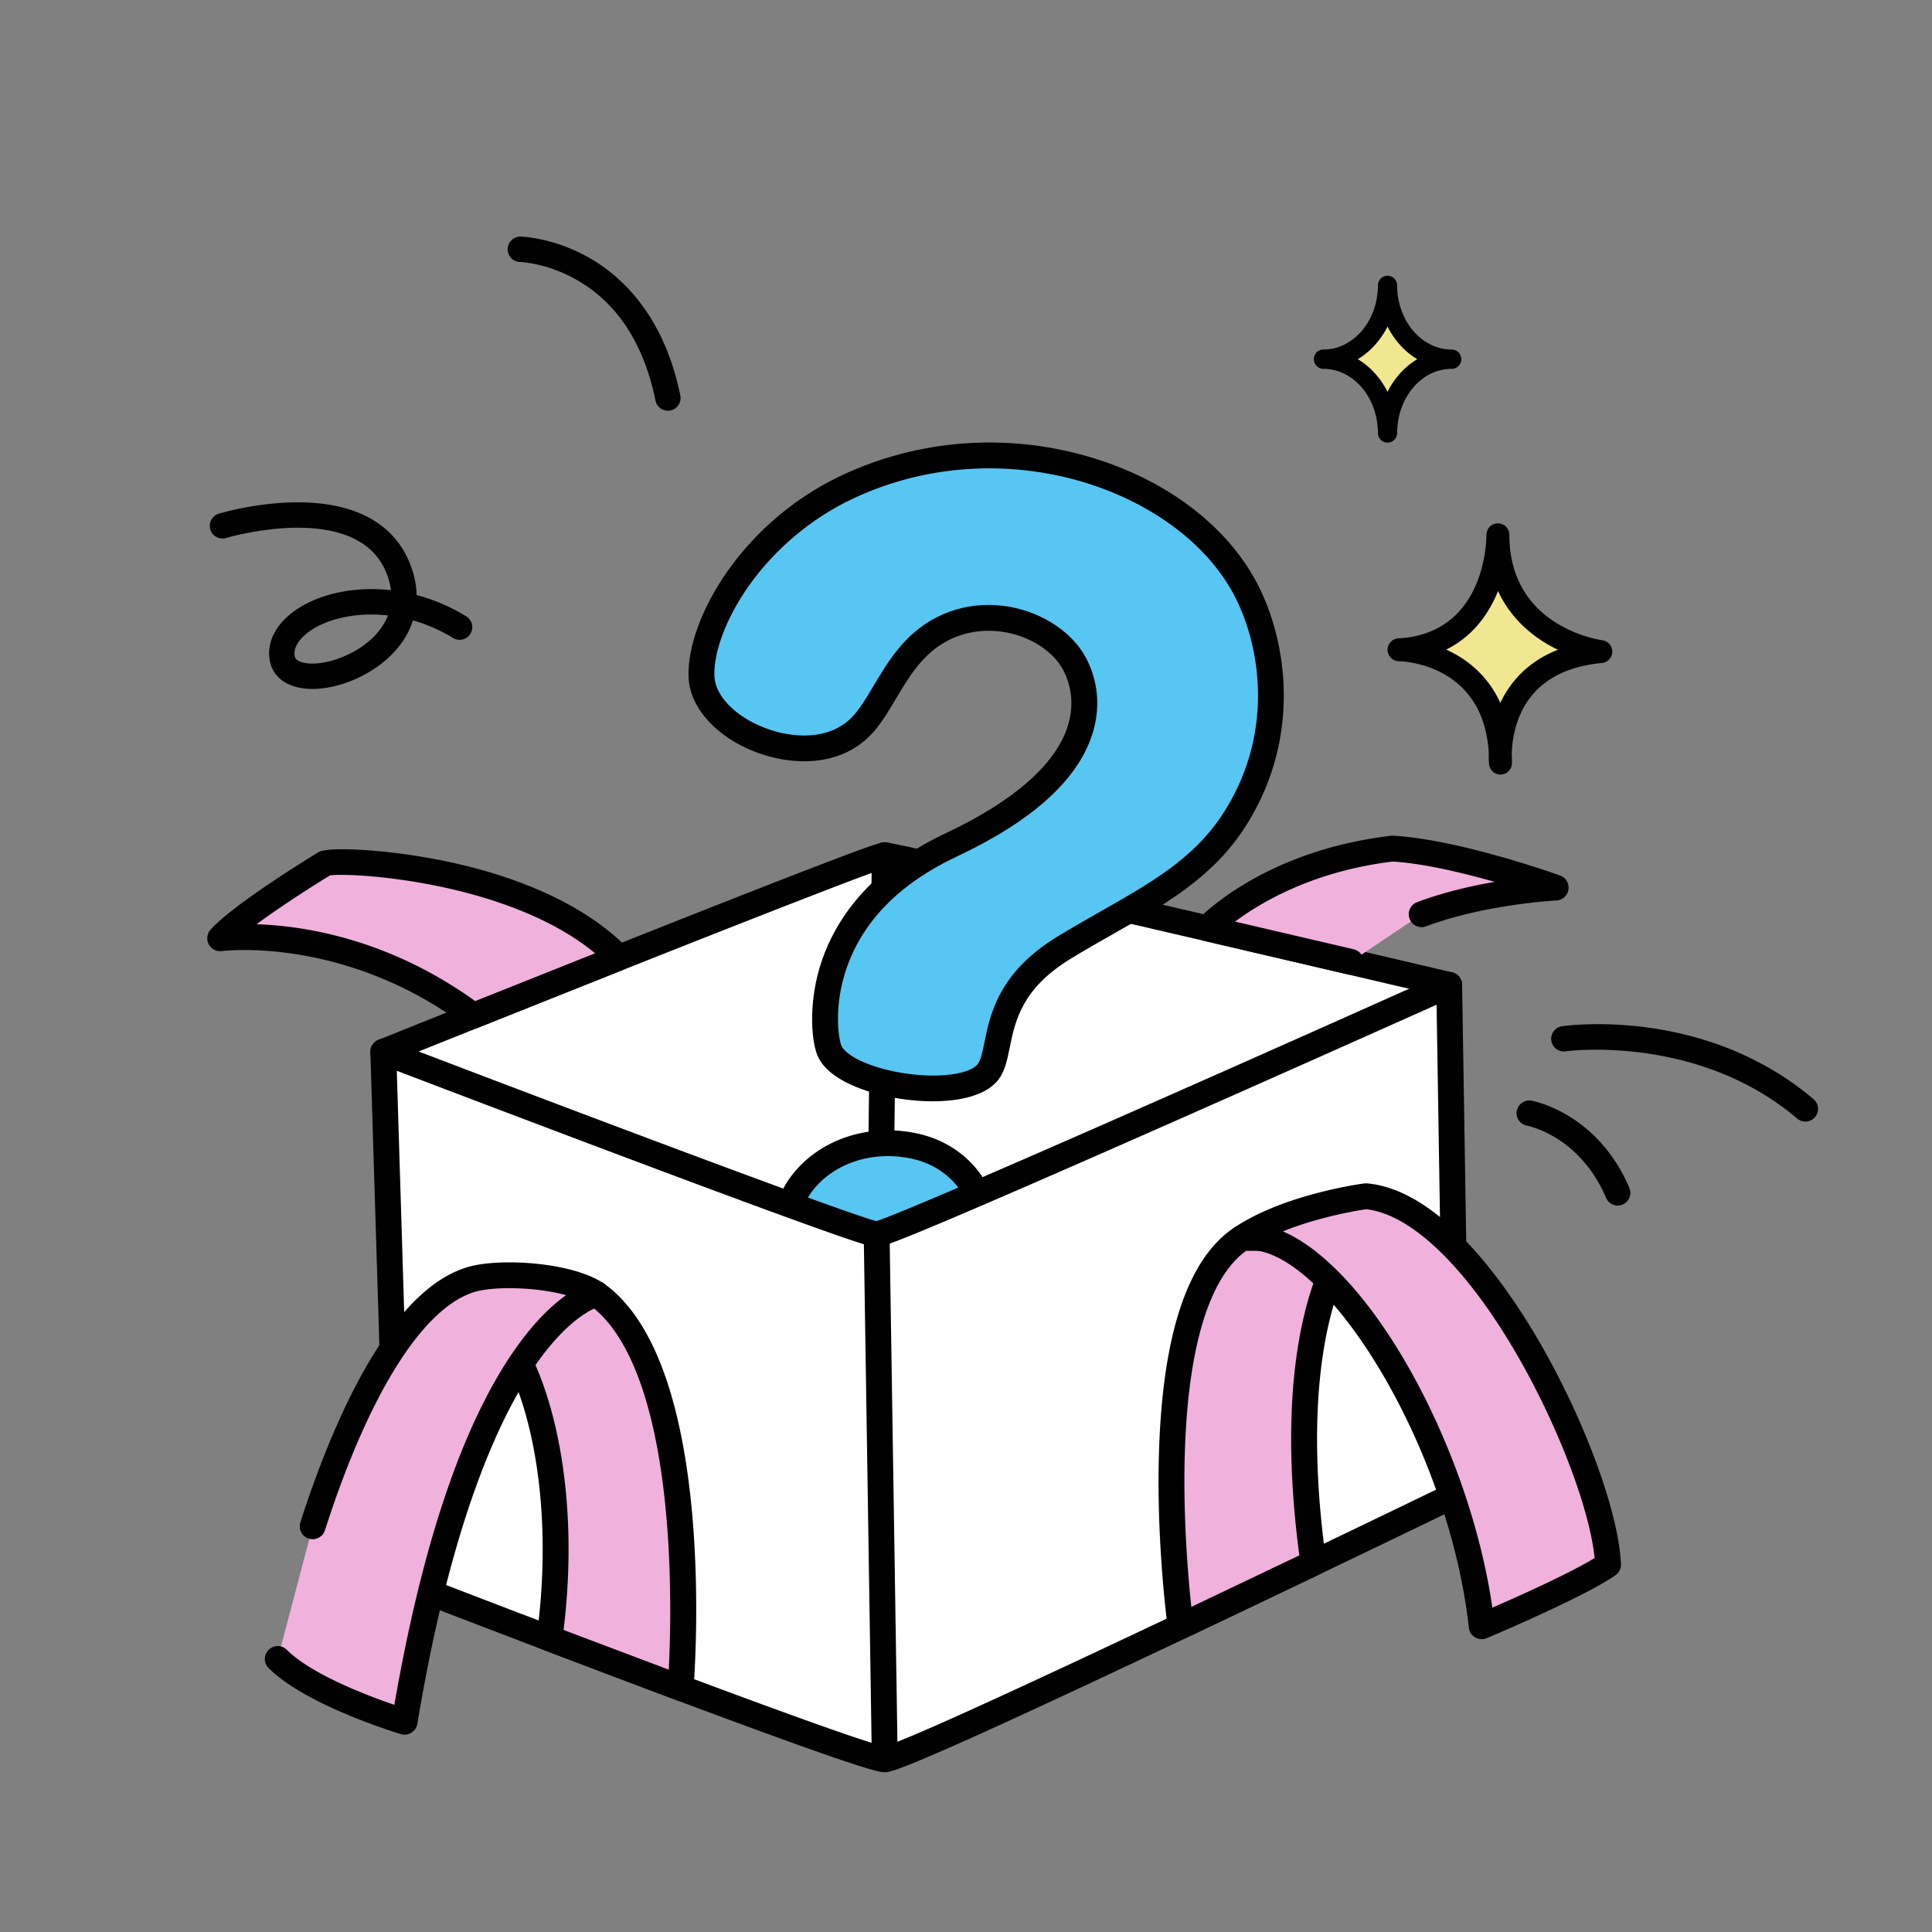
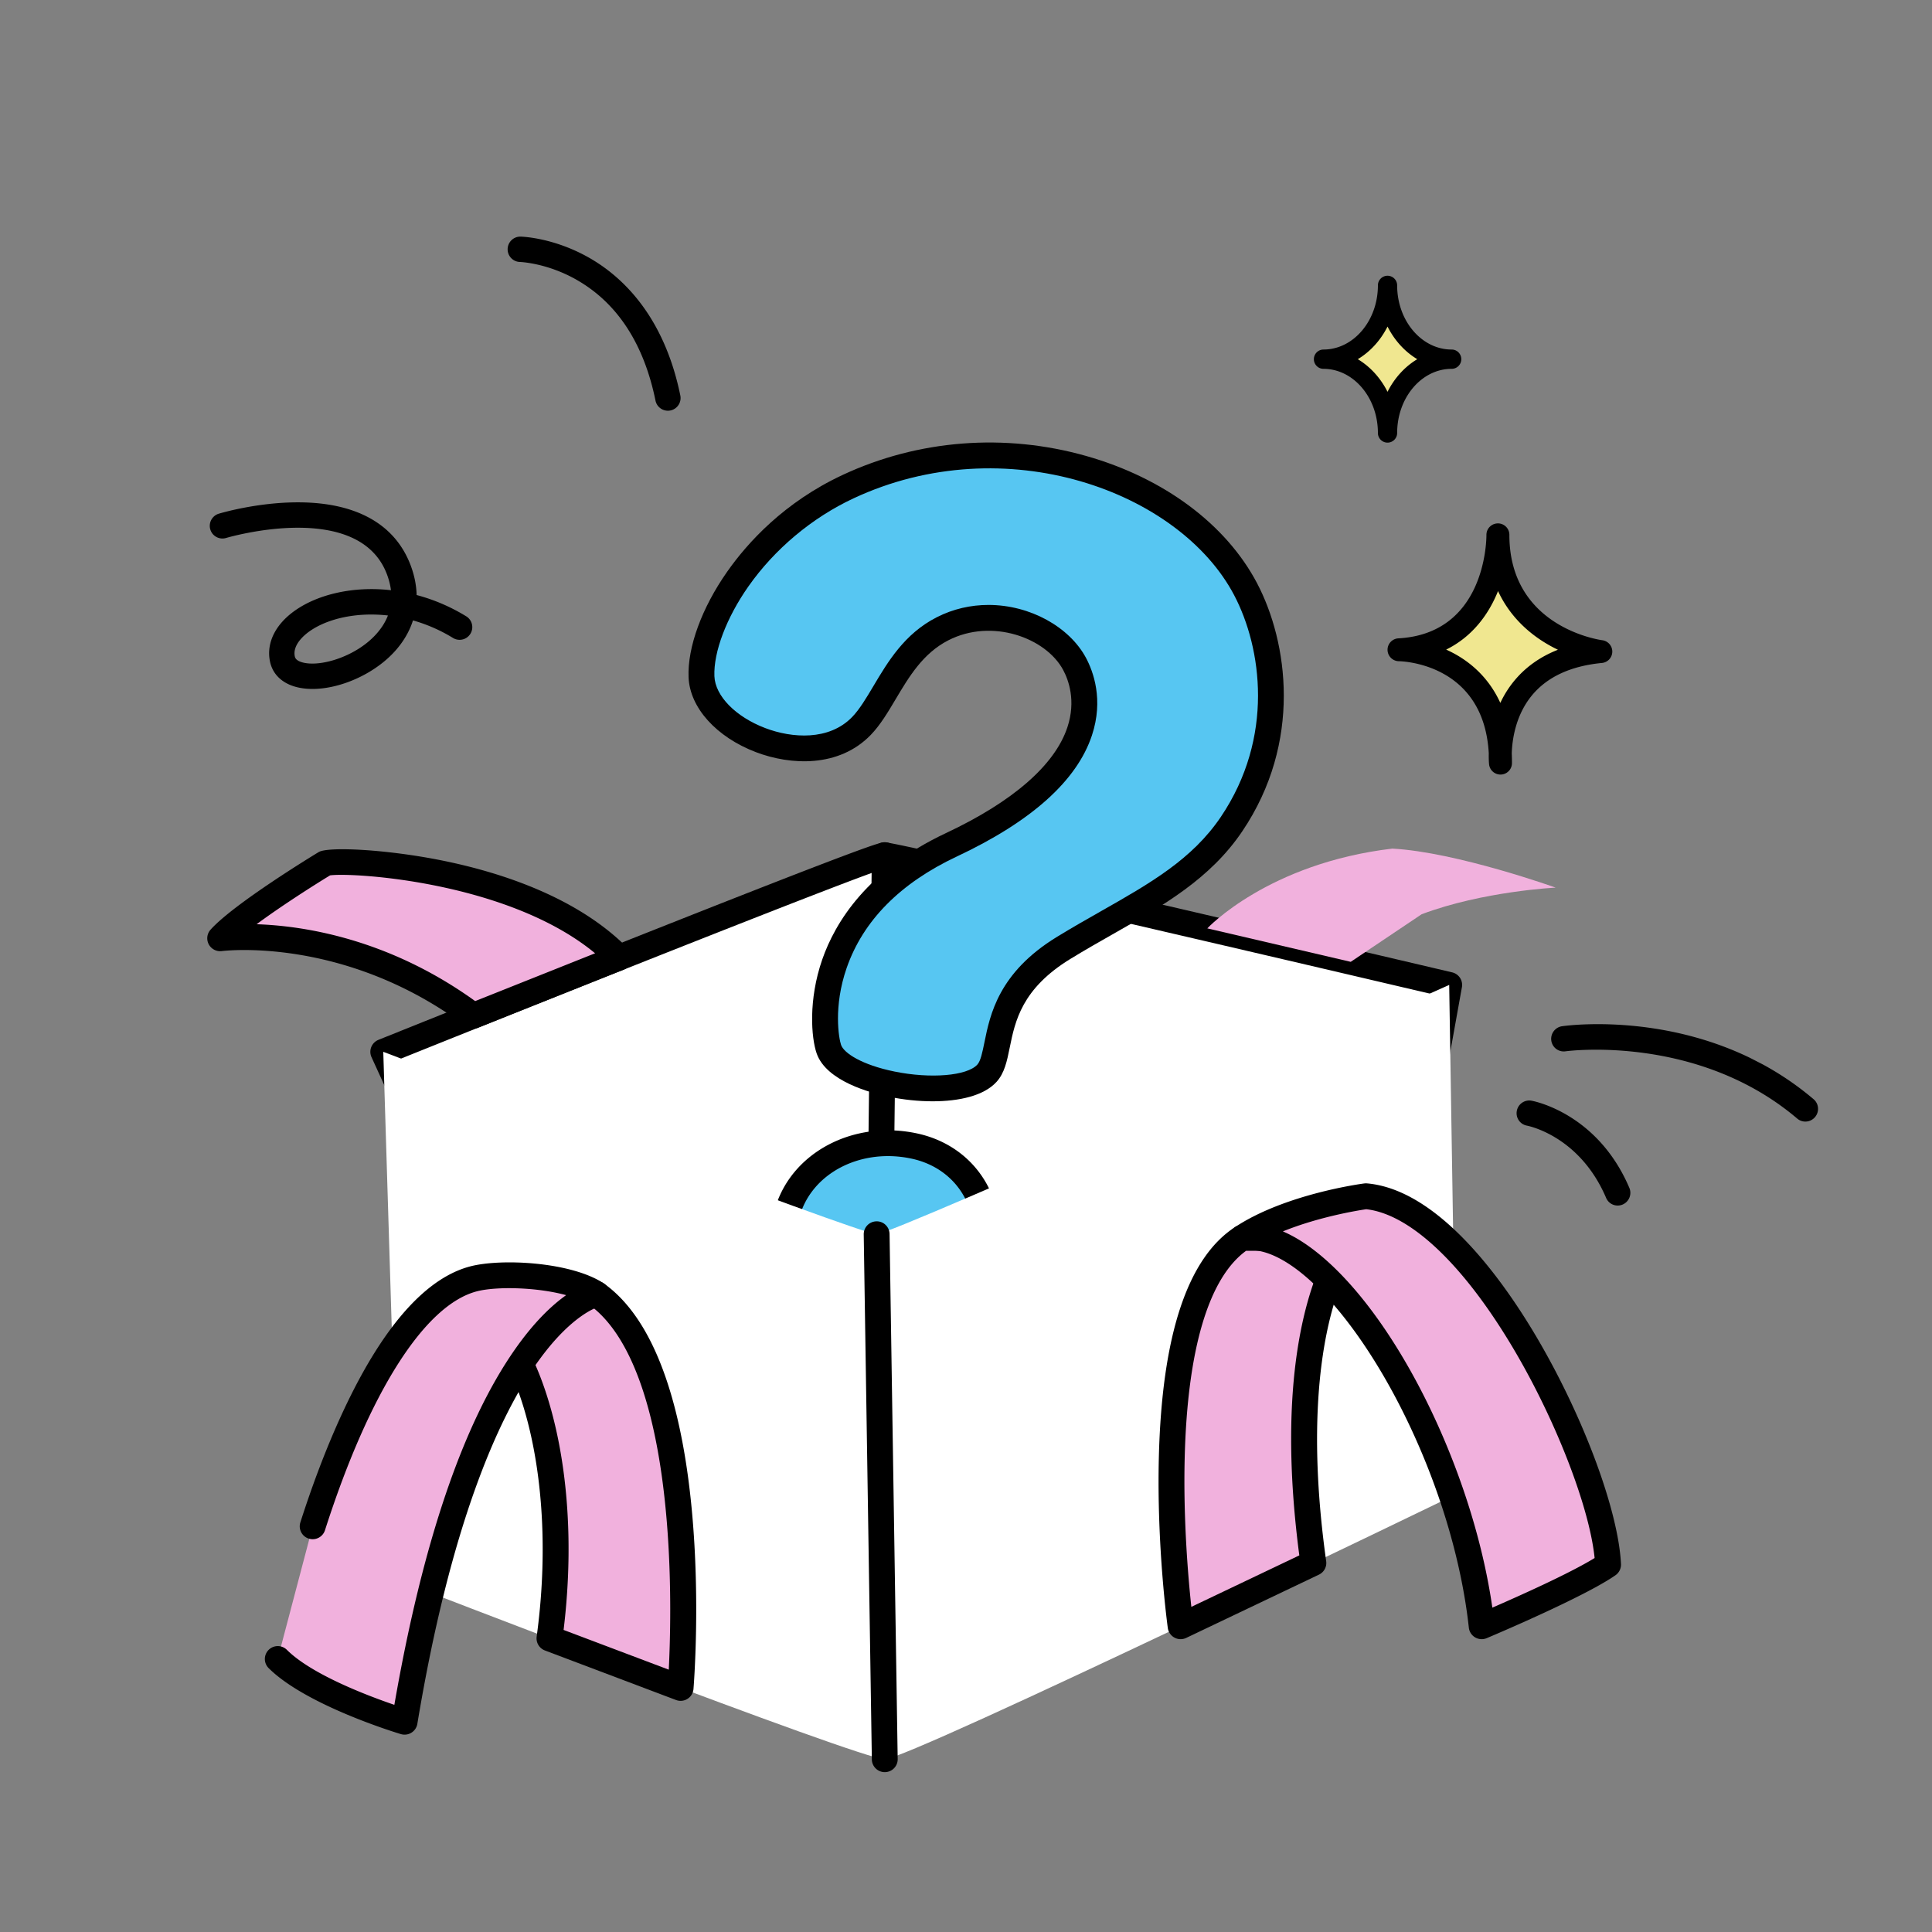
<svg xmlns="http://www.w3.org/2000/svg" viewBox="0 0 3000 3000" width="3000" height="3000">
  <rect x="0" y="0" width="3000" height="3000" fill="#808080" stroke="none" />
  <g transform="translate(2367.273 1590) rotate(27.177 211.364 150.0) scale(3.011 3.03)">
    <svg width="140.377" height="99.022" viewBox="0 0 140.377 99.022">
      <path d="M67.548 99.022a6.476 6.476 0 0 1-4.135-1.487C36.873 75.62 11.083 82.812 9.998 83.129c-3.435 1.005-7.048-.953-8.068-4.381-1.02-3.429.906-7.032 4.33-8.069 1.346-.408 33.325-9.678 65.431 16.831a6.501 6.501 0 0 1-4.142 11.512zM6.509 41.385a6.493 6.493 0 0 1-5.318-2.754 6.498 6.498 0 0 1 1.558-9.052C5.203 27.845 63.676-12.702 135.35 3.975a6.5 6.5 0 0 1-2.946 12.662C66.546 1.315 10.801 39.81 10.245 40.2a6.477 6.477 0 0 1-3.737 1.185z" />
    </svg>
  </g>
  <g transform="translate(406.364 330.0) rotate(28.375 276.818 402.273) scale(3.026 3.029)">
    <svg width="182.959" height="265.65" viewBox="0 0 182.959 265.65">
      <path d="M176.462 50.605c-1.856 0-3.7-.791-4.985-2.325-18.982-22.651-40.67-34.51-64.463-35.245-17.852-.566-30.406 5.675-30.53 5.738-3.197 1.614-7.107.345-8.732-2.847-1.625-3.19-.375-7.09 2.81-8.727.608-.313 15.132-7.641 36.125-7.179 19.208.432 47.769 7.706 74.754 39.909a6.5 6.5 0 0 1-4.978 10.675zM73.763 265.654c-5.153 0-9.59-2.004-12.789-5.857-6.195-7.46-6.548-18.093-.967-29.173 6.385-12.679 20.072-25.05 38.267-32.367-1.428-2.013-3.159-3.933-5.192-5.757-31.201-27.999-81.465 21.846-81.97 22.354a6.502 6.502 0 0 1-9.191.029 6.5 6.5 0 0 1-.036-9.188c.586-.592 14.578-14.594 33.426-24.657 26.441-14.116 49.42-13.498 66.453 1.786 3.846 3.451 6.948 7.263 9.281 11.354 8.591-2.071 17.888-3.021 27.687-2.479a6.501 6.501 0 0 1-.718 12.981 82 82 0 0 0-22.423 1.827c1.143 6.083.873 12.534-.866 19.163-4.827 18.396-21.021 36.084-36.099 39.428a22.451 22.451 0 0 1-4.862.556zm29.318-55.269c-15.096 6.081-26.436 16.102-31.464 26.086-1.489 2.956-4.531 10.338-.642 15.021.381.458 1.394 1.68 4.835.915 9.252-2.052 22.482-15.332 26.339-30.035 1.105-4.212 1.414-8.211.932-11.987z" />
    </svg>
  </g>
  <g transform="translate(321.818 687.273) rotate(0.0 1097.727 1032.273) scale(3.087 3.082)">
    <svg width="711.127" height="669.861" viewBox="0 0 711.127 669.861">
      <path d="M88.543 306.936s246.128-99.064 252.255-99.064 283.915 65.362 283.915 65.362l-39.83 221.617-374.809 78.638L88.542 306.936z" fill="#fff" />
      <path d="M210.072 579.991a6.501 6.501 0 0 1-5.912-3.805L82.628 309.632a6.502 6.502 0 0 1 3.487-8.726c.615-.247 62.257-25.054 123.856-49.542 125.752-49.991 128.566-49.991 130.827-49.991 6.212 0 201.66 45.83 285.404 65.534a6.5 6.5 0 0 1 4.909 7.477l-39.83 221.617a6.5 6.5 0 0 1-5.063 5.212l-374.809 78.639c-.447.094-.895.14-1.337.14zM97.278 310.427 213.83 566.06l365.43-76.671 37.965-211.239c-106.717-25.097-261.752-61.227-276.139-63.685-13.83 4.013-149.978 58.223-243.808 95.962zm244.489-96.143z" />
      <path d="m340.798 207.872-4.085 343.66" fill="#fff" />
      <path d="M336.714 558.032h-.079a6.5 6.5 0 0 1-6.422-6.577l4.085-343.659a6.5 6.5 0 1 1 12.999.154l-4.085 343.659a6.5 6.5 0 0 1-6.498 6.423z" />
      <path d="M329.054 142.78c12.06-12.48 18.405-37.454 40.695-48.924 25.183-12.959 56.078-1.876 66.519 17.639 8.555 15.99 14.843 55.01-61.954 91.145-70.961 33.389-65.39 92.153-61.638 102.964 6.319 18.204 65.731 27.287 79.497 12.147 9.15-10.063-.552-39.156 38.573-63.142 33.778-20.708 64.785-33.178 84.458-62.357 29.201-43.311 21.301-91.276 7.138-118.324-29.817-56.943-121.991-88.268-200.056-51.713-48.555 22.736-74.717 69.498-73.681 95.734 1.1 27.854 55.546 50.6 80.449 24.831z" fill="#57c6f2" />
      <path d="M364.909 331.869c-7.301 0-14.875-.833-21.878-2.267-9.355-1.915-31.639-7.879-36.495-21.868-2.733-7.873-4.243-26.96 2.8-47.275 6.506-18.769 22.581-45.055 62.21-63.702 33.672-15.843 54.803-34.281 61.11-53.32 4.435-13.388.575-23.838-2.12-28.876-8.667-16.198-35.809-26.243-57.813-14.926-12.737 6.555-19.713 18.303-26.459 29.664-3.98 6.702-7.739 13.033-12.536 17.997-15.976 16.533-40.282 15.321-57.701 8.678-19.999-7.629-33.312-22.453-33.916-37.768-.596-15.09 6.663-34.965 19.416-53.166 10.252-14.633 28.638-34.961 58.004-48.712C357.604-1.5 401.164-4.901 442.185 6.757c39.064 11.101 70.38 34.484 85.917 64.155 15.478 29.559 22.799 80.023-7.507 124.973-16.13 23.924-39.629 37.295-64.507 51.451-7.123 4.053-14.488 8.244-21.943 12.813-24.47 15.002-27.799 31.409-30.474 44.594-1.405 6.925-2.619 12.905-6.687 17.38-6.338 6.97-18.748 9.746-32.074 9.746zm28.05-250.084c21.051 0 40.775 11.195 49.04 26.643 3.679 6.876 8.96 21.1 2.998 39.097-7.562 22.827-30.412 43.35-67.916 60.996-28.529 13.423-47.189 32.331-55.462 56.196-6.744 19.452-3.926 35.517-2.802 38.754 1.423 4.099 10.423 10.039 26.821 13.396 18.227 3.731 36.555 2.199 41.727-3.489 1.659-1.824 2.542-6.178 3.565-11.22 2.839-13.99 7.129-35.134 36.42-53.091 7.635-4.681 15.094-8.925 22.308-13.029 24.538-13.963 45.731-26.021 60.158-47.42 27.107-40.204 20.588-85.285 6.769-111.674-27.5-52.517-115.257-84.563-191.541-48.842-20.886 9.78-39.662 25.548-52.87 44.397-11.011 15.715-17.553 33.032-17.073 45.193.393 9.95 10.665 20.453 25.56 26.135 13.544 5.168 32.141 6.417 43.72-5.564 3.742-3.873 7.125-9.57 10.706-15.602 7.326-12.337 15.629-26.321 31.688-34.585 8.471-4.359 17.444-6.291 26.185-6.291z" />
      <path d="M356.185 354.527c-28.807-6.471-57.46 8.291-64.529 33.787-6.793 24.481 8.523 50.423 37.274 58.101 28.911 7.721 53.538-8.401 61.025-33.695 7.613-25.718-6.473-52.063-33.769-58.194z" fill="#57c6f2" />
      <path d="M343.359 454.857c-5.243 0-10.642-.702-16.107-2.161-16.147-4.312-29.247-14.042-36.885-27.396-6.826-11.934-8.593-25.686-4.975-38.724 7.993-28.827 39.717-45.692 72.217-38.391 14.557 3.27 26.563 11.861 33.805 24.192 7.401 12.602 9.096 27.584 4.773 42.188-7.4 25.002-28.37 40.29-52.828 40.292zm-.963-95.372c-20.962 0-39.331 12.008-44.477 30.565-2.683 9.671-1.358 19.896 3.732 28.794 5.903 10.319 16.186 17.881 28.955 21.291 4.225 1.129 8.406 1.672 12.458 1.672 18.841.002 34.974-11.731 40.656-30.932 3.291-11.115 2.042-22.45-3.517-31.914-5.4-9.195-14.436-15.62-25.444-18.093a56.416 56.416 0 0 0-12.364-1.384z" />
      <path d="M88.543 306.936s240 91.915 248.17 91.915 288-125.617 288-125.617l4.085 256.34s-275.745 133.787-288 133.787-244.085-89.872-244.085-89.872z" fill="#fff" />
-       <path d="M340.798 669.862c-2.871 0-8.846 0-128.935-45.355-58.835-22.221-116.92-44.731-117.5-44.956a6.497 6.497 0 0 1-4.147-5.861l-8.17-266.554a6.502 6.502 0 0 1 8.822-6.269c91.687 35.114 230.667 87.607 245.705 91.357 16.346-4.968 178.459-76.878 285.478-124.919a6.498 6.498 0 0 1 9.161 5.826l4.085 256.341a6.498 6.498 0 0 1-3.662 5.951c-.69.335-69.767 33.842-139.454 66.918-142.259 67.521-148.194 67.521-151.383 67.521zm-237.72-100.877c86.87 33.642 223.791 85.548 237.573 87.83 15.423-3.613 174.805-79.507 281.582-131.28l-3.862-242.334c-21.181 9.491-76.543 34.265-131.964 58.786-143.214 63.364-147.113 63.364-149.694 63.364-2.352 0-6.29 0-129.44-46.374-46.474-17.501-92.817-35.179-111.935-42.483l7.739 252.491z" />
      <path d="m336.713 398.851 4.085 264.51" fill="#fff" />
      <path d="M340.796 669.862a6.5 6.5 0 0 1-6.497-6.399l-4.085-264.511a6.5 6.5 0 0 1 6.399-6.6c3.593-.096 6.544 2.809 6.6 6.398l4.085 264.511a6.5 6.5 0 0 1-6.399 6.6h-.102z" />
      <path d="M489.612 596.364s-22.176-161.168 30.93-195.681h54.638s-36.039 40.405-18.785 163.797z" fill="#f1b1dd" />
      <path d="M489.613 602.864a6.498 6.498 0 0 1-6.44-5.614c-.229-1.666-5.603-41.325-4.509-85.942 1.508-61.47 14.406-100.522 38.336-116.074a6.493 6.493 0 0 1 3.542-1.05h54.638a6.5 6.5 0 0 1 4.851 10.826c-.051.06-8.472 10.001-14.786 34.312-5.868 22.593-11.05 62.489-2.413 124.259a6.502 6.502 0 0 1-3.637 6.767l-66.783 31.884a6.502 6.502 0 0 1-2.8.634zm32.947-195.681c-18.866 13.731-29.537 49.707-30.895 104.287-.78 31.362 1.806 60.879 3.338 75.117l54.316-25.932c-11.621-88.564 4.117-134.475 14.051-153.473h-40.809z" />
      <path d="M520.543 400.683c43.234-7.279 110.062 99.989 120.511 195.681 0 0 48.255-20.322 63.574-31.045-2.298-48.34-64.255-180.426-121.787-185.617 0 0-38.042 4.941-62.298 20.981z" fill="#f1b1dd" />
      <path d="M641.054 602.864a6.501 6.501 0 0 1-6.462-5.794c-3.746-34.311-15.232-72.353-32.341-107.116-16.125-32.764-35.794-59.438-53.964-73.183-10.021-7.581-19.242-10.924-26.665-9.677a6.5 6.5 0 0 1-4.664-11.832c25.221-16.679 63.432-21.796 65.046-22.006a6.44 6.44 0 0 1 1.422-.027c37.15 3.353 70.234 51.466 86.649 79.848 22.919 39.627 39.798 85.656 41.047 111.935a6.502 6.502 0 0 1-2.765 5.634c-15.705 10.994-62.783 30.869-64.779 31.71a6.492 6.492 0 0 1-2.522.51zm-99.998-205.447c4.888 2.089 9.919 5.085 15.073 8.984 40.815 30.875 80.237 110.379 90.289 180.579 13.027-5.674 38.839-17.225 51.442-25.002-2.488-24.704-18.454-66.802-39.04-102.395-25.52-44.126-53.114-70.788-75.849-73.337-3.931.578-23.537 3.712-41.915 11.17z" />
      <path d="M238.1 627.433s12.825-159.135-42.324-198.454l-53.617 12.255c22.468 20.936 40.497 83.999 29.98 161.237l65.96 24.963z" fill="#f1b1dd" />
      <path d="M238.1 633.933a6.489 6.489 0 0 1-2.3-.421l-65.96-24.963a6.5 6.5 0 0 1-4.14-6.956c10.166-74.665-6.824-135.897-27.971-155.604a6.5 6.5 0 0 1 2.983-11.092l53.617-12.255a6.51 6.51 0 0 1 5.222 1.044c57.49 40.988 45.565 197.621 45.029 204.27a6.5 6.5 0 0 1-6.48 5.978zm-58.857-35.725 52.907 20.022c.706-14.053 1.589-43.399-1.021-74.909-4.505-54.37-17.229-91.361-36.867-107.329l-40.102 9.166c19.758 27.188 33.451 84.094 25.084 153.05z" />
      <path d="M53.026 546.002c19.791-61.878 48.163-116.137 80.963-124.683 14.407-3.753 47.489-1.769 61.787 7.66 0 0-62.809 12.255-96.511 215.489 0 0-45.957-13.787-63.83-31.66" fill="#f1b1dd" />
      <path d="M99.266 650.968a6.529 6.529 0 0 1-1.868-.274c-1.941-.582-47.744-14.474-66.558-33.29a6.5 6.5 0 0 1 9.192-9.192c12.497 12.497 40.867 23.216 54.084 27.738 14.104-81.467 34.519-141.717 60.717-179.166 9.806-14.017 18.766-22.332 25.697-27.246-14.761-4.053-35.148-4.47-44.903-1.93-26.283 6.848-54.134 50.723-76.411 120.374a6.5 6.5 0 0 1-12.382-3.961c10.725-33.532 23.259-62.492 36.247-83.75 15.626-25.575 32.203-40.797 49.268-45.243 15.611-4.065 50.625-2.28 67.005 8.524 2.244 1.479 3.473 4.165 2.899 6.791-.569 2.604-2.543 4.572-5.166 5.004-1.034.285-15.255 4.628-33.125 31.104-17.29 25.617-41.437 77.479-58.285 179.079a6.501 6.501 0 0 1-6.413 5.436z" />
      <path d="m575.181 261.607-72.143-16.865s30.526-32.785 93.079-40.189c32.426 1.787 82.148 19.66 82.148 19.66s-36.466 1.757-67.389 13.401" fill="#f1b1dd" />
-       <path d="M575.187 268.109c-.49 0-.988-.056-1.485-.172l-72.143-16.865a6.499 6.499 0 0 1-3.277-10.759c1.313-1.409 32.889-34.617 97.073-42.215.372-.045.748-.06 1.122-.035 32.994 1.818 81.922 19.29 83.989 20.032a6.5 6.5 0 0 1-1.884 12.609c-.355.018-35.852 1.861-65.413 12.992a6.5 6.5 0 1 1-4.581-12.166c13.117-4.939 27.067-8.146 38.993-10.214-15.97-4.547-35.739-9.299-51.262-10.241-39.99 4.851-66.404 20.591-79.301 30.26l59.644 13.943a6.5 6.5 0 0 1-1.474 12.83z" />
      <path d="M207.1 259.501c-46.728-47.634-143.498-49.823-147.834-47.544 0 0-41.532 25.192-52.766 37.787 0 0 63.346-8.782 127.332 39.013L207.1 259.5z" fill="#f1b1dd" />
      <path d="M133.833 295.258c-1.381 0-2.75-.44-3.891-1.292C69.031 248.467 7.991 256.103 7.381 256.184a6.502 6.502 0 0 1-5.732-10.766c11.747-13.171 52.516-37.97 54.246-39.019.113-.068.229-.134.346-.195 5.117-2.689 34.066-1.312 62.341 4.437 28.318 5.758 67.468 18.119 93.159 44.308a6.5 6.5 0 0 1-2.23 10.588l-73.268 29.258a6.477 6.477 0 0 1-2.41.464zM24.821 242.657c23.765.795 66.363 7.28 109.95 38.728l60.32-24.088C151.493 221.202 73.318 216.46 61.774 218.04c-8.134 4.967-24.587 15.438-36.954 24.617z" />
    </svg>
  </g>
  <g transform="translate(2154.545 812.727) rotate(0.0 174.545 195) scale(2.74 2.733)">
    <svg width="127.383" height="142.702" viewBox="0 0 127.383 142.702">
      <path d="M62.551 6.5s.63 62.18-56.051 65.303c0 0 57.843.569 57.517 64.399 0 0-5.943-57.303 56.866-63.375 0 0-58.332-7.604-58.332-66.327z" fill="#f0e790" />
      <path d="M64.013 142.702a6.5 6.5 0 0 1-6.461-5.83c-.032-.309-.253-2.609-.17-6.212C54.544 79.666 8.445 78.334 6.417 78.302A6.509 6.509 0 0 1 .011 71.93a6.492 6.492 0 0 1 6.131-6.618c48.67-2.68 49.893-54.276 49.909-58.552V6.5A6.5 6.5 0 0 1 62.518 0a6.478 6.478 0 0 1 6.533 6.434v.255c.123 51.993 50.538 59.404 52.687 59.694 3.271.442 5.699 3.266 5.636 6.566s-2.581 6.03-5.866 6.348c-17.669 1.708-31.016 7.908-39.671 18.427-9.455 11.492-11.215 25.656-11.435 32.961.085 1.799.124 3.65.115 5.551a6.5 6.5 0 0 1-6.505 6.467zM33.238 71.707a67.426 67.426 0 0 1 5.333 2.696c8.964 5.048 18.965 13.519 25.35 27.579 1.964-4.184 4.5-8.389 7.772-12.389 6.44-7.874 14.763-13.824 24.871-17.803a82.643 82.643 0 0 1-8.326-4.615c-9.052-5.737-19.177-14.808-25.611-28.724a77.034 77.034 0 0 1-.885 2.12C56.961 51.569 48.41 64.173 33.238 71.706z" />
    </svg>
  </g>
  <g transform="translate(2040 428.182) rotate(0.0 114.545 129.545) scale(2.299 2.304)">
    <svg width="99.653" height="112.469" viewBox="0 0 99.653 112.469">
      <path d="M49.826 6.5c0 27.468-19.398 49.735-43.326 49.735 23.929 0 43.326 22.267 43.326 49.734 0-27.467 19.398-49.734 43.326-49.734-23.928 0-43.326-22.267-43.326-49.735z" fill="#f0e790" />
      <path d="M49.826 112.469a6.5 6.5 0 0 1-6.5-6.5c0-23.839-16.52-43.234-36.826-43.234a6.501 6.501 0 0 1 0-13.001c20.306 0 36.826-19.395 36.826-43.234a6.5 6.5 0 1 1 13 0c0 23.839 16.52 43.234 36.826 43.234a6.5 6.5 0 1 1 0 13c-20.306 0-36.826 19.395-36.826 43.234a6.5 6.5 0 0 1-6.5 6.5zM29.74 56.234c8.401 5.021 15.388 12.678 20.086 21.984 4.698-9.306 11.685-16.963 20.086-21.984-8.401-5.021-15.388-12.678-20.086-21.984-4.698 9.306-11.685 16.963-20.086 21.984z" />
    </svg>
  </g>
</svg>